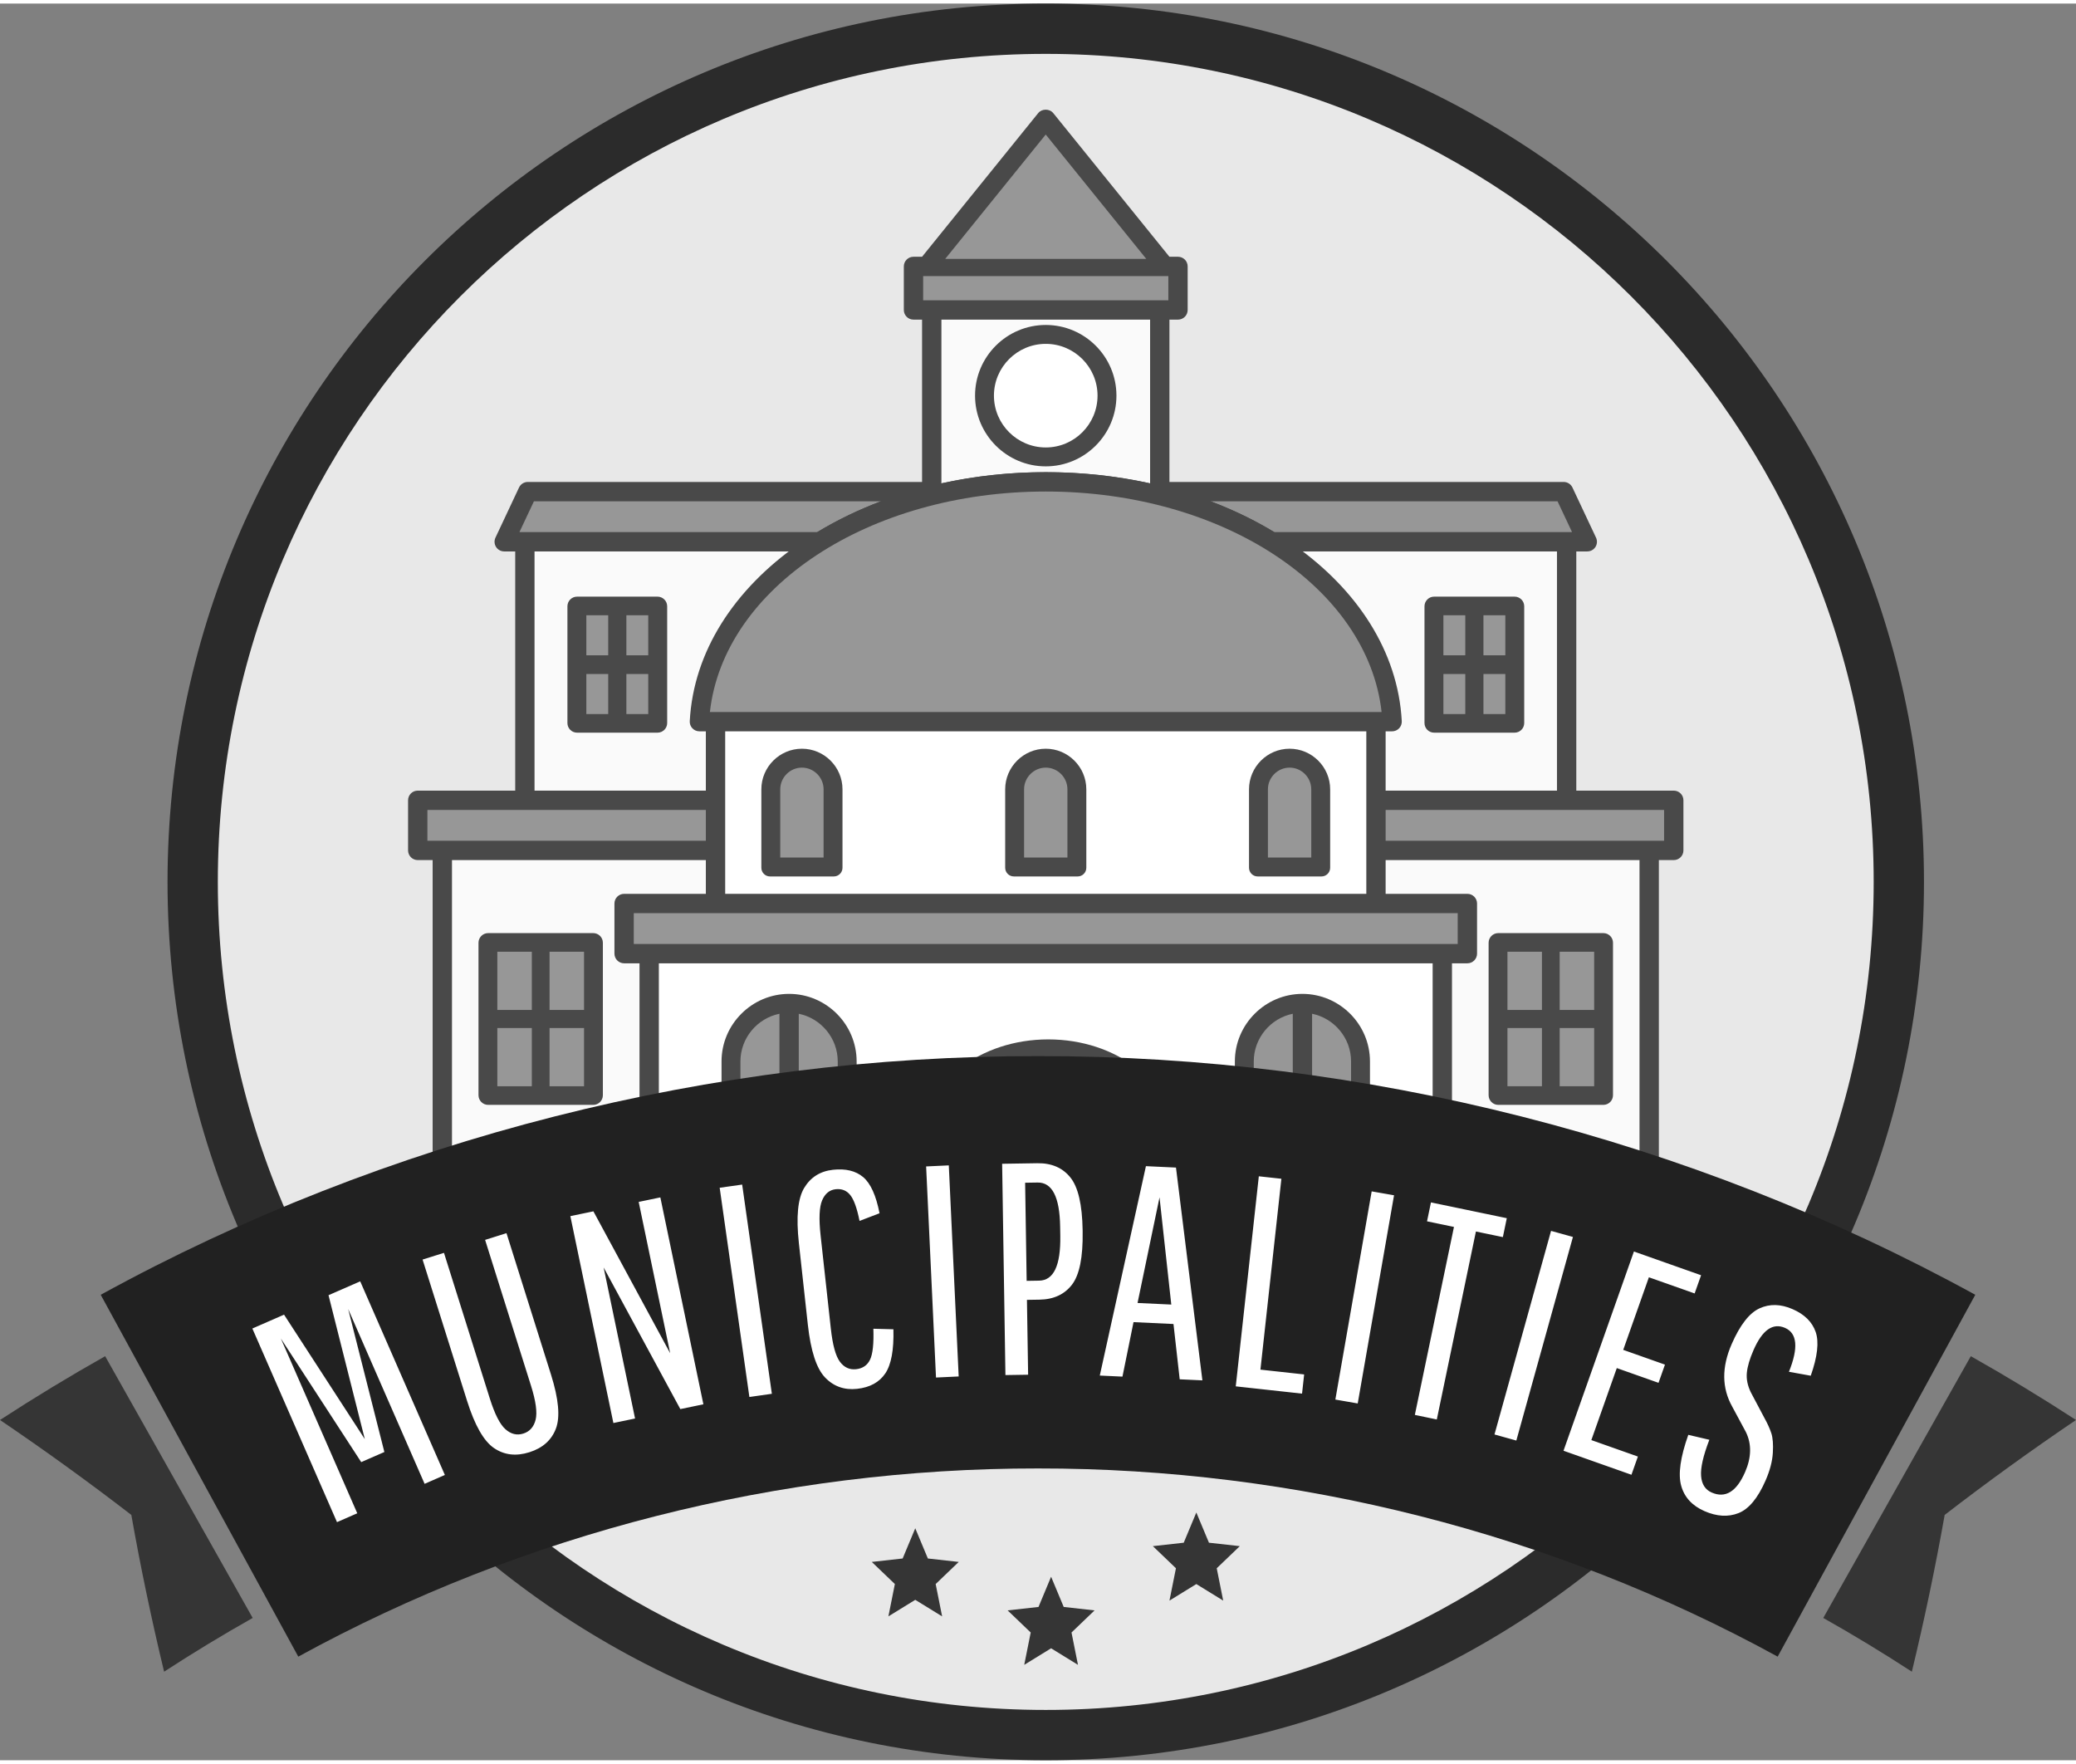
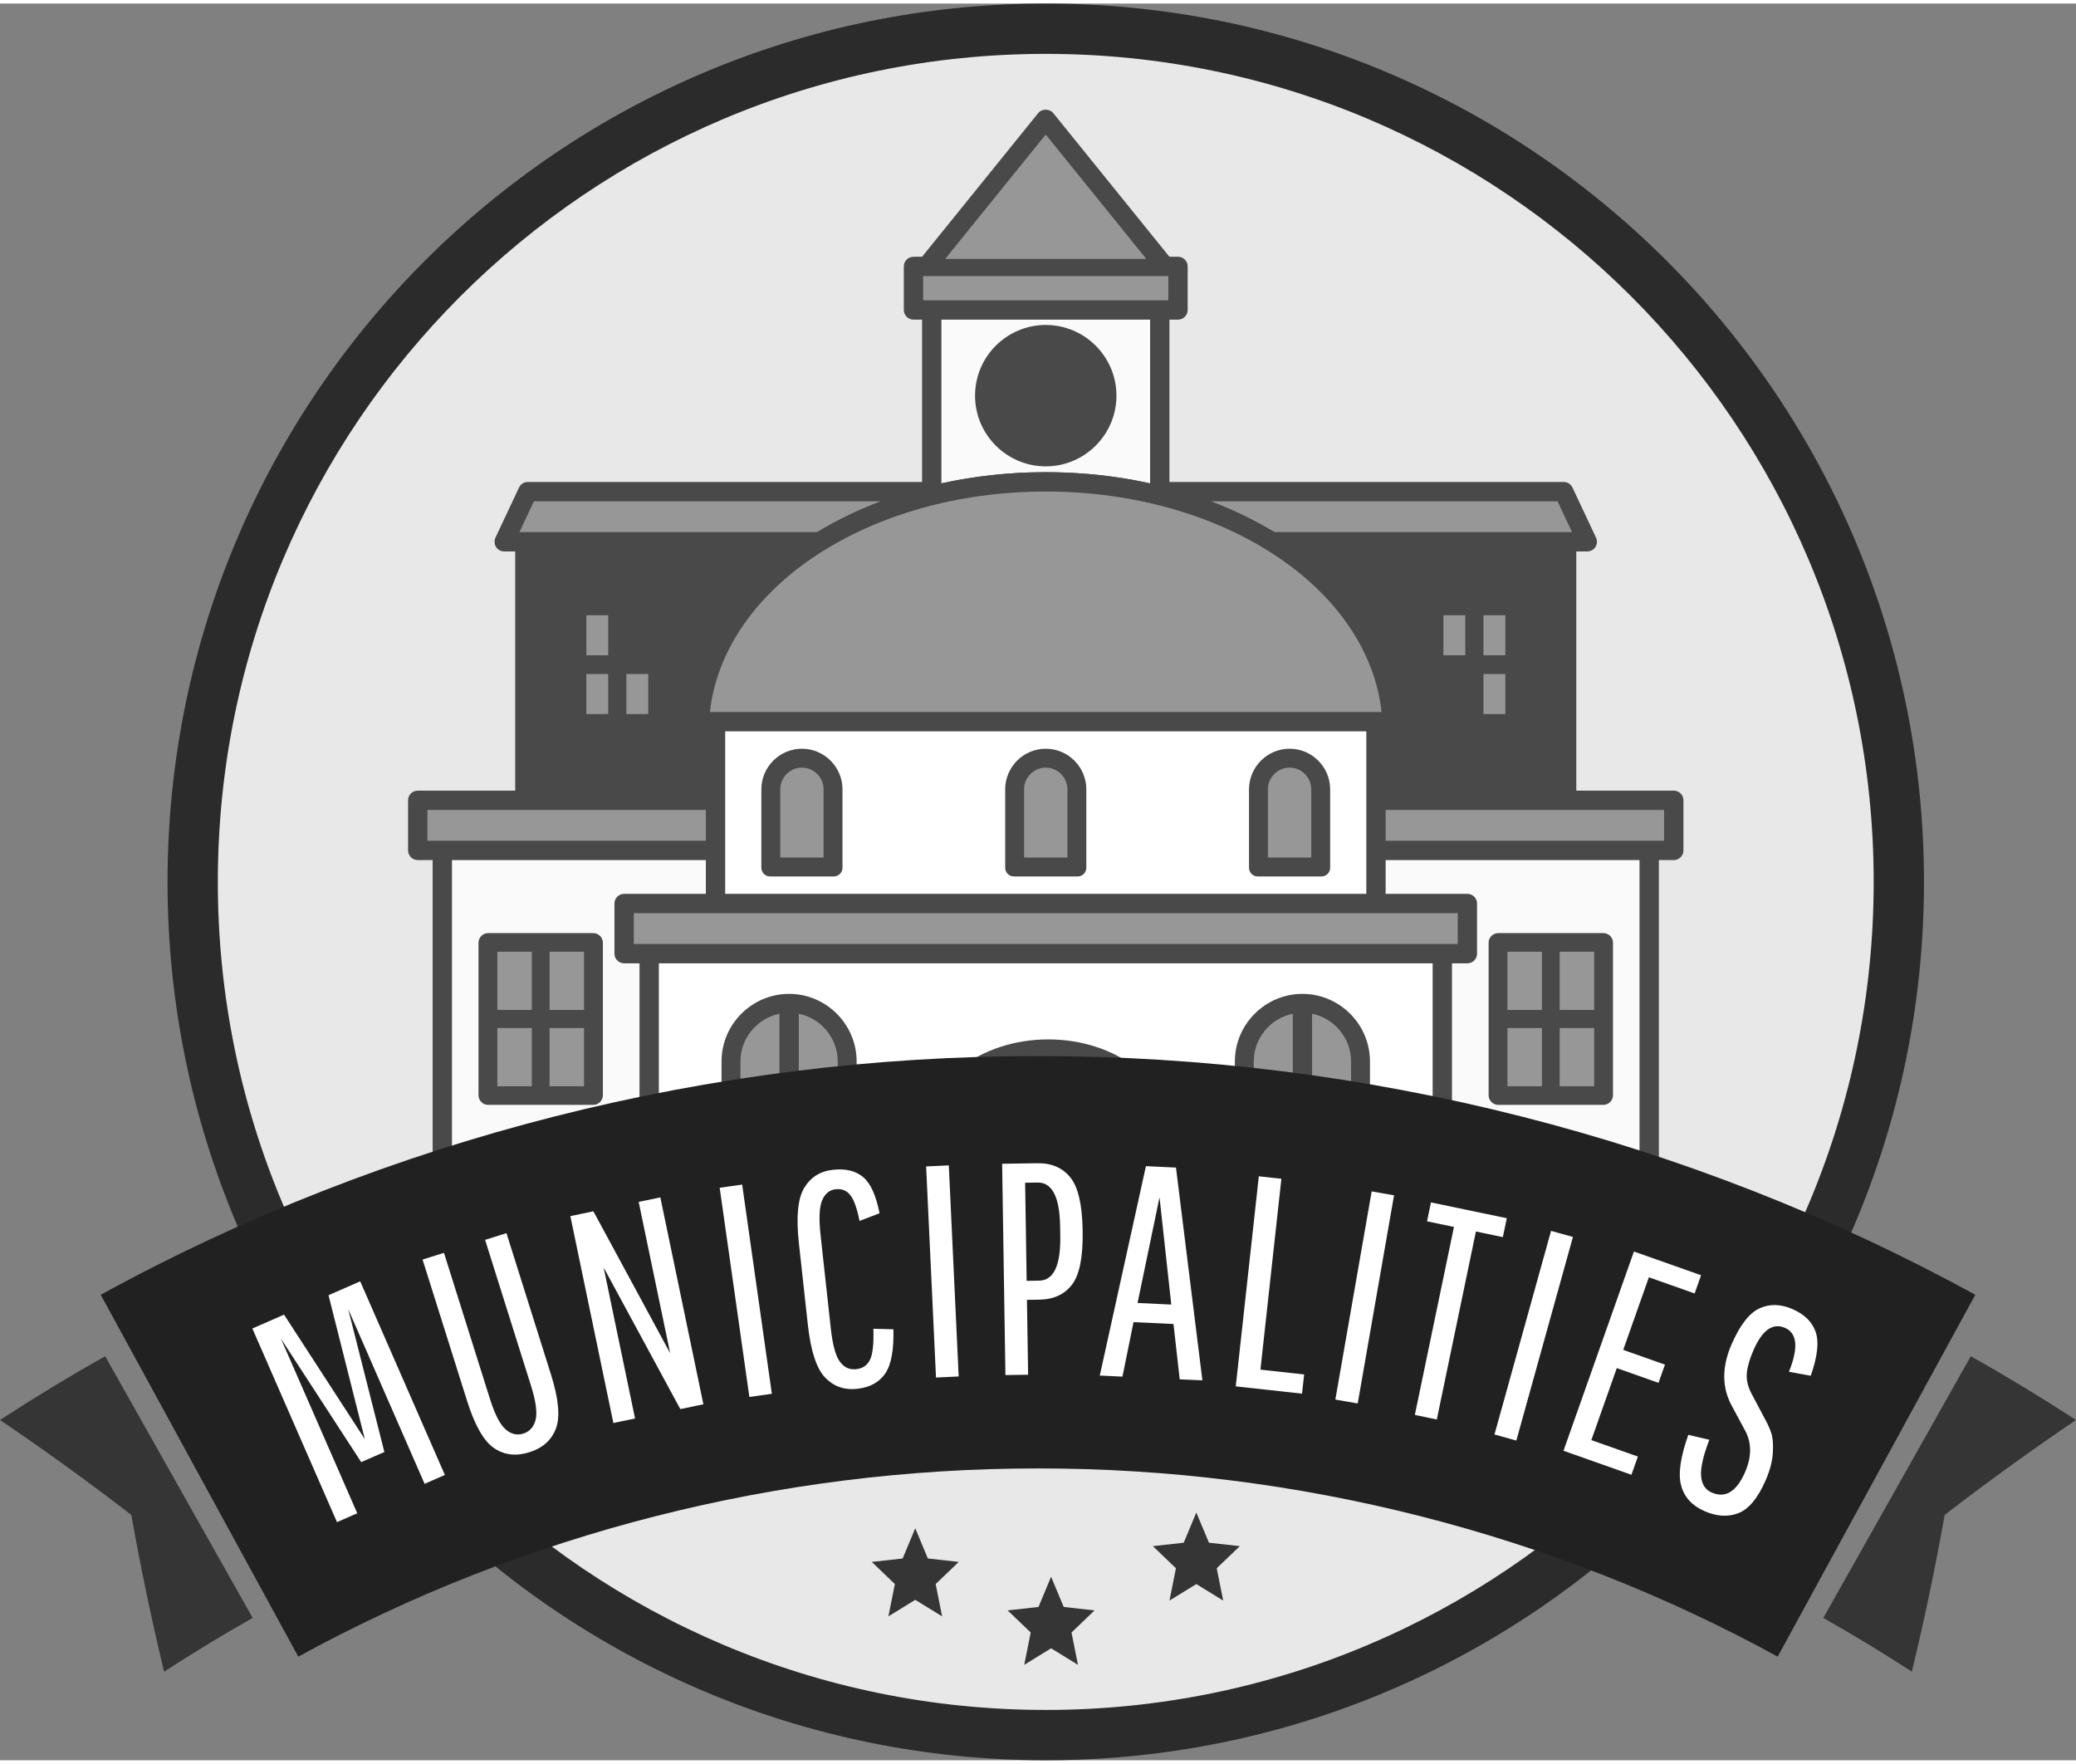
<svg xmlns="http://www.w3.org/2000/svg" xml:space="preserve" width="206px" height="175px" version="1.1" style="shape-rendering:geometricPrecision; text-rendering:geometricPrecision; image-rendering:optimizeQuality; fill-rule:evenodd; clip-rule:evenodd" viewBox="0 0 527587 446376">
  <rect x="0" y="0" width="527587" height="446376" fill="#808080" stroke="none" />
  <defs>
    <style type="text/css">
   
    .fil8 {fill:#212121}
    .fil7 {fill:#353535}
    .fil2 {fill:white}
    .fil6 {fill:#2B2B2B;fill-rule:nonzero}
    .fil3 {fill:#494949;fill-rule:nonzero}
    .fil4 {fill:#979797;fill-rule:nonzero}
    .fil0 {fill:#E8E8E8;fill-rule:nonzero}
    .fil1 {fill:#FAFAFA;fill-rule:nonzero}
    .fil5 {fill:white;fill-rule:nonzero}
   
  </style>
  </defs>
  <g id="Layer_x0020_1">
    <circle class="fil0" cx="265763" cy="223188" r="216797" />
    <rect class="fil1" x="114862" y="217642" width="301805" height="75880" />
    <rect class="fil2" x="167437" y="243870" width="196652" height="52053" />
    <path class="fil3" d="M297194 121558l0 -41249 2180 0c1361,0 2454,-1098 2454,-2454l0 -11066c0,-1355 -1093,-2454 -2454,-2454l-2183 0 -29524 -36510c-933,-1150 -2889,-1150 -3819,0l-29516 36510 -2179 0c-1358,0 -2457,1099 -2457,2454l0 11066c0,1356 1099,2454 2457,2454l2179 0 0 41249 -100198 0c-954,0 -1824,553 -2228,1413l-5989 12738c-359,764 -299,1652 148,2367 453,709 1235,1138 2074,1138l2795 0 0 60779 -24774 0c-1355,0 -2454,1096 -2454,2457l0 12733c0,1358 1099,2460 2454,2460l3789 0 0 75878 4914 0 0 -75878 301804 0 0 75878 4914 0 0 -75878 3782 0c1359,0 2457,-1102 2457,-2460l0 -12733c0,-1361 -1098,-2457 -2457,-2457l-24767 0 0 -60779 2786 0c845,0 1627,-429 2080,-1138 447,-715 507,-1603 148,-2367l-5995 -12738c-408,-860 -1271,-1413 -2225,-1413l-100196 0z" />
    <polygon class="fil4" points="240207,64884 291314,64884 265756,33277 " />
    <polygon class="fil4" points="234607,75398 296917,75398 296917,69249 234607,69249 " />
    <path class="fil1" d="M239247 80309l53036 0 0 41608c-8382,-1847 -17287,-2843 -26515,-2843 -9231,0 -18136,993 -26521,2843l0 -41608z" />
    <path class="fil3" d="M265765 117595c-9907,0 -17970,-8063 -17970,-17967 0,-9904 8063,-17963 17970,-17963 9904,0 17963,8059 17963,17963 0,9904 -8059,17967 -17963,17967z" />
    <path class="fil4" d="M323836 134300l75676 0 -3680 -7825 -88175 0c5789,2186 11211,4812 16179,7825z" />
    <path class="fil4" d="M132009 134300l75690 0c4969,-3013 10390,-5639 16180,-7825l-88188 0 -3682 7825z" />
-     <rect class="fil1" x="135845" y="139215" width="259838" height="60777" />
    <polygon class="fil4" points="108618,212728 422906,212728 422906,204904 108618,204904 " />
    <path class="fil3" d="M353784 184924l-1645 0 0 41294 20776 0c1356,0 2458,1096 2458,2455l0 12741c0,1358 -1102,2457 -2458,2457l-3912 0 0 52053 -4914 0 0 -52053 -196651 0 0 52053 -4915 0 0 -52053 -3912 0c-1352,0 -2457,-1099 -2457,-2457l0 -12741c0,-1359 1105,-2455 2457,-2455l20771 0 0 -41294 -1639 0c-670,0 -1316,-277 -1784,-763 -459,-492 -706,-1151 -667,-1824 1905,-35471 41647,-63263 90476,-63263 48828,0 88568,27792 90473,63263 33,673 -208,1332 -673,1824 -462,486 -1111,763 -1784,763z" />
    <path class="fil4" d="M180411 180013l170704 0c-3538,-31623 -40355,-56025 -85347,-56025 -45001,0 -81813,24402 -85357,56025z" />
    <rect class="fil2" x="184298" y="184926" width="162933" height="41293" />
    <g id="_2059961349952">
      <g>
        <path class="fil3" d="M257654 221799l16222 0c1210,0 2197,-990 2197,-2200l0 -19944c0,-5672 -4636,-10312 -10308,-10312l0 0c-5675,0 -10312,4640 -10312,10312l0 19944c0,1210 990,2200 2201,2200z" />
        <path class="fil4" d="M260256 216994l11015 0 0 -17339c0,-3022 -2485,-5509 -5506,-5509 -3022,0 -5509,2487 -5509,5509l0 17339z" />
      </g>
      <g>
        <g>
          <path class="fil3" d="M319619 221799l16222 0c1211,0 2201,-990 2201,-2200l0 -19944c0,-5672 -4637,-10312 -10309,-10312l0 0c-5675,0 -10311,4640 -10311,10312l0 19944c0,1210 987,2200 2197,2200z" />
          <path class="fil4" d="M322224 216994l11015 0 0 -17339c0,-3022 -2484,-5509 -5506,-5509 -3021,0 -5509,2487 -5509,5509l0 17339z" />
        </g>
        <g>
          <path class="fil3" d="M195686 221799l16221 0c1211,0 2201,-990 2201,-2200l0 -19944c0,-5672 -4637,-10312 -10309,-10312l0 0c-5674,0 -10311,4640 -10311,10312l0 19944c0,1210 987,2200 2198,2200z" />
          <path class="fil4" d="M198291 216994l11014 0 0 -17339c0,-3022 -2484,-5509 -5506,-5509 -3021,0 -5508,2487 -5508,5509l0 17339z" />
        </g>
      </g>
    </g>
    <polygon class="fil4" points="370458,238957 161068,238957 161068,231127 370458,231127 " />
    <g id="_2059961353408">
      <g>
        <path class="fil3" d="M217703 295924l0 -27119c0,-9443 -7725,-17167 -17167,-17167l0 0c-9442,0 -17169,7724 -17169,17167l0 27119 34336 0z" />
        <path class="fil4" d="M212900 295924l0 -27119c0,-5950 -4277,-10964 -9903,-12114l0 39233 9903 0z" />
        <path class="fil4" d="M198085 295924l0 -39236c-5632,1150 -9916,6164 -9916,12117l0 27119 9916 0z" />
      </g>
      <g>
        <path class="fil3" d="M348160 295924l0 -27119c0,-9443 -7728,-17167 -17170,-17167l0 0c-9442,0 -17166,7724 -17166,17167l0 27119 34336 0z" />
        <path class="fil4" d="M343357 295924l0 -27119c0,-5950 -4277,-10964 -9906,-12114l0 39233 9906 0z" />
        <path class="fil4" d="M328539 295924l0 -39236c-5629,1150 -9913,6164 -9913,12117l0 27119 9913 0z" />
      </g>
    </g>
    <path class="fil3" d="M266408 263205c-17342,0 -31454,10976 -31454,24472l0 8247 62926 0 0 -8247c0,-13496 -14118,-24472 -31472,-24472z" />
    <g id="_2059961354464">
      <g>
        <path class="fil3" d="M150760 279844l-26699 0c-1359,0 -2457,-1096 -2457,-2458l0 -38734c0,-1355 1098,-2454 2457,-2454l26699 0c1358,0 2454,1099 2454,2454l0 38734c0,1362 -1096,2458 -2454,2458z" />
        <rect class="fil4" x="126391" y="240932" width="8766" height="14792" />
        <rect class="fil4" x="139661" y="240932" width="8766" height="14792" />
        <rect class="fil4" x="126391" y="260319" width="8766" height="14792" />
        <rect class="fil4" x="139661" y="260319" width="8766" height="14792" />
      </g>
      <g>
        <path class="fil3" d="M407466 279844l-26699 0c-1356,0 -2457,-1099 -2457,-2461l0 -38731c0,-1358 1101,-2457 2457,-2457l26699 0c1358,0 2457,1099 2457,2457l0 38731c0,1362 -1099,2461 -2457,2461z" />
        <rect class="fil4" x="383098" y="240930" width="8766" height="14792" />
        <rect class="fil4" x="396368" y="240930" width="8766" height="14792" />
        <rect class="fil4" x="383098" y="260317" width="8766" height="14792" />
        <rect class="fil4" x="396368" y="260317" width="8766" height="14792" />
      </g>
      <g>
        <path class="fil3" d="M167097 185265l-20439 0c-1362,0 -2454,-1092 -2454,-2454l0 -29657c0,-1353 1092,-2454 2454,-2454l20439 0c1355,0 2457,1101 2457,2454l0 29657c0,1362 -1102,2454 -2457,2454z" />
        <g>
          <rect class="fil4" x="149010" y="155431" width="5559" height="10173" />
-           <rect class="fil4" x="159187" y="155431" width="5559" height="10173" />
          <rect class="fil4" x="149010" y="170362" width="5559" height="10173" />
          <rect class="fil4" x="159187" y="170362" width="5559" height="10173" />
        </g>
      </g>
      <g>
        <path class="fil3" d="M384908 185265l-20439 0c-1361,0 -2454,-1092 -2454,-2454l0 -29657c0,-1353 1093,-2454 2454,-2454l20439 0c1356,0 2454,1101 2454,2454l0 29657c0,1362 -1098,2454 -2454,2454z" />
        <g>
          <rect class="fil4" x="366821" y="155431" width="5559" height="10173" />
          <rect class="fil4" x="376998" y="155431" width="5559" height="10173" />
-           <rect class="fil4" x="366821" y="170362" width="5559" height="10173" />
          <rect class="fil4" x="376998" y="170362" width="5559" height="10173" />
        </g>
      </g>
    </g>
-     <path class="fil5" d="M265765 86467c-7260,0 -13170,5905 -13170,13161 0,7257 5910,13164 13170,13164 7260,0 13158,-5907 13158,-13164 0,-7256 -5898,-13161 -13158,-13161z" />
    <path class="fil6" d="M265765 0c61627,0 117426,24985 157814,65373 40389,40389 65374,96187 65374,157815 0,61624 -24985,117426 -65374,157814 -40388,40389 -96187,65374 -157814,65374 -61627,0 -117426,-24985 -157815,-65374 -40388,-40388 -65373,-96187 -65373,-157814 0,-61628 24985,-117426 65373,-157815 40389,-40388 96188,-65373 157815,-65373zm148783 74405c-38071,-38070 -90678,-61624 -148783,-61624 -58105,0 -110713,23554 -148783,61624 -38070,38070 -61624,90678 -61624,148783 0,58104 23554,110712 61624,148783 38070,38070 90678,61624 148783,61624 58105,0 110712,-23554 148783,-61624 38070,-38071 61624,-90682 61624,-148783 0,-58105 -23554,-110713 -61624,-148783z" />
    <path class="fil7" d="M33373 384036c2382,13439 5171,26732 8332,39836 7359,-4790 14869,-9348 22512,-13653l-37494 -66514c-9073,5116 -17993,10525 -26723,16209 11440,7752 22564,15791 33373,24122zm494214 -24122c-8741,-5684 -17652,-11093 -26732,-16209l-37494 66514c7646,4305 15153,8863 22510,13653 3166,-13104 5955,-26397 8343,-39836 10804,-8331 21927,-16370 33373,-24122z" />
    <path class="fil8" d="M263791 267455c-82625,-130 -165594,20810 -238196,60644l50208 91949c57344,-31421 122463,-47890 187988,-47818 65527,-72 130647,16397 187979,47818l50220 -91949c-72612,-39834 -155572,-60774 -238199,-60644z" />
    <path class="fil5" d="M90796 383619l-5153 2252 -21510 -49200 8056 -3522 20524 31631 -9225 -36573 8056 -3522 21514 49199 -5150 2252 -19424 -44421 9200 36334 -5883 2572 -20430 -31423 19425 44421zm32486 -69469l5433 -1709 11311 35927c1947,6194 2369,10768 1256,13717 -1111,2949 -3366,4959 -6759,6028 -3393,1068 -6387,709 -8992,-1069 -2602,-1781 -4875,-5771 -6825,-11965l-11314 -35928 5436 -1708 11655 37023c1244,3951 2566,6550 3970,7800 1400,1247 2913,1612 4537,1102 1630,-514 2671,-1685 3130,-3517 456,-1832 63,-4727 -1183,-8675l-11655 -37026zm38109 45390l-5508 1144 -10937 -52571 5859 -1217 19509 36054 -8002 -38451 5506 -1144 10939 52572 -5859 1219 -19494 -35984 7987 38378zm29054 -5470l-7549 -53166 5714 -809 7546 53163 -5711 812zm20699 -17390c455,4169 1225,6979 2303,8428 1077,1452 2451,2083 4126,1899 1670,-181 2853,-993 3541,-2430 688,-1440 969,-4054 842,-7848l5093 136c138,5231 -550,8971 -2068,11223 -1519,2248 -3903,3552 -7154,3909 -3248,356 -5965,-604 -8147,-2886 -2186,-2279 -3644,-6753 -4377,-13409l-2279 -20743c-728,-6659 -278,-11338 1364,-14040 1636,-2698 4069,-4226 7293,-4582 3224,-353 5784,266 7676,1856 1893,1594 3278,4658 4166,9192l-5083 1944c-643,-3221 -1428,-5412 -2355,-6568 -924,-1160 -2164,-1652 -3716,-1483 -1551,173 -2695,1105 -3429,2808 -730,1699 -860,4685 -392,8956l2596 23638zm26726 12446l-2508 -53640 5762 -269 2509 53637 -5763 272zm17644 -625l-836 -53691 8938 -139c3607,-58 6402,1141 8385,3589 1990,2451 3031,6921 3134,13414l3 384c102,6496 -803,10987 -2711,13472 -1911,2481 -4664,3755 -8271,3809l-3173 52 299 19020 -5768 90zm13946 -35356l-40 -2379c-117,-7513 -2025,-11247 -5726,-11190l-3172 51 389 24931 3170 -52c3703,-57 5493,-3845 5379,-11361zm30345 36431l-1581 -14052 -10155 -474 -2813 13844 -5760 -269 11725 -53209 7637 357 6713 54071 -5766 -268zm-5128 -46242l-5585 26847 8573 402 -2988 -27249zm19373 48032l5862 -53375 5735 628 -5327 48500 11111 1219 -534 4878 -16847 -1850zm25311 3356l9231 -52900 5684 993 -9231 52898 -5684 -991zm23297 -45290l999 -4806 19274 4012 -999 4805 -6849 -1424 -9940 47766 -5579 -1163 9940 -47766 -6846 -1424zm17143 54162l14377 -51735 5561 1545 -14384 51736 -5554 -1546zm31085 -16871l-6469 18299 11830 4184 -1639 4627 -17266 -6103 17897 -50628 17067 6031 -1639 4627 -11625 -4108 -6523 18444 10607 3749 -1636 4627 -10604 -3749zm32592 26458c1639,-3749 1708,-7151 214,-10206l-3474 -6457c-2654,-4733 -2699,-10027 -139,-15883 2131,-4875 4495,-7903 7081,-9086 2593,-1187 5395,-1117 8413,205 3016,1316 4966,3245 5850,5781 888,2535 474,6245 -1246,11132l-5543 -999c2445,-6073 2116,-9792 -987,-11151 -3106,-1358 -5777,520 -8008,5624 -984,2252 -1551,4178 -1702,5790 -154,1606 187,3260 1014,4962l3408 6430c824,1476 1422,2801 1802,3969 380,1171 507,2835 380,4981 -127,2149 -742,4488 -1847,7018 -1968,4501 -4268,7263 -6892,8292 -2629,1029 -5505,857 -8633,-510 -3124,-1367 -5101,-3511 -5916,-6439 -821,-2925 -220,-7238 1802,-12943l5352 1252c-1564,4060 -2264,7133 -2098,9213 163,2083 1060,3480 2693,4193 3480,1521 6302,-202 8476,-5168z" />
    <polygon class="fil7" points="232600,387432 235805,395108 243648,395983 237786,401601 239428,409818 232600,405613 225772,409818 227417,401601 221552,395983 229397,395108 " />
    <polygon class="fil7" points="304031,383423 307237,391099 315079,391972 309214,397592 310859,405809 304031,401604 297203,405809 298849,397592 292983,391972 300829,391099 " />
    <polygon class="fil7" points="267123,399748 270329,407424 278171,408296 272309,413917 273951,422133 267123,417928 260295,422133 261940,413917 256075,408296 263921,407424 " />
  </g>
</svg>